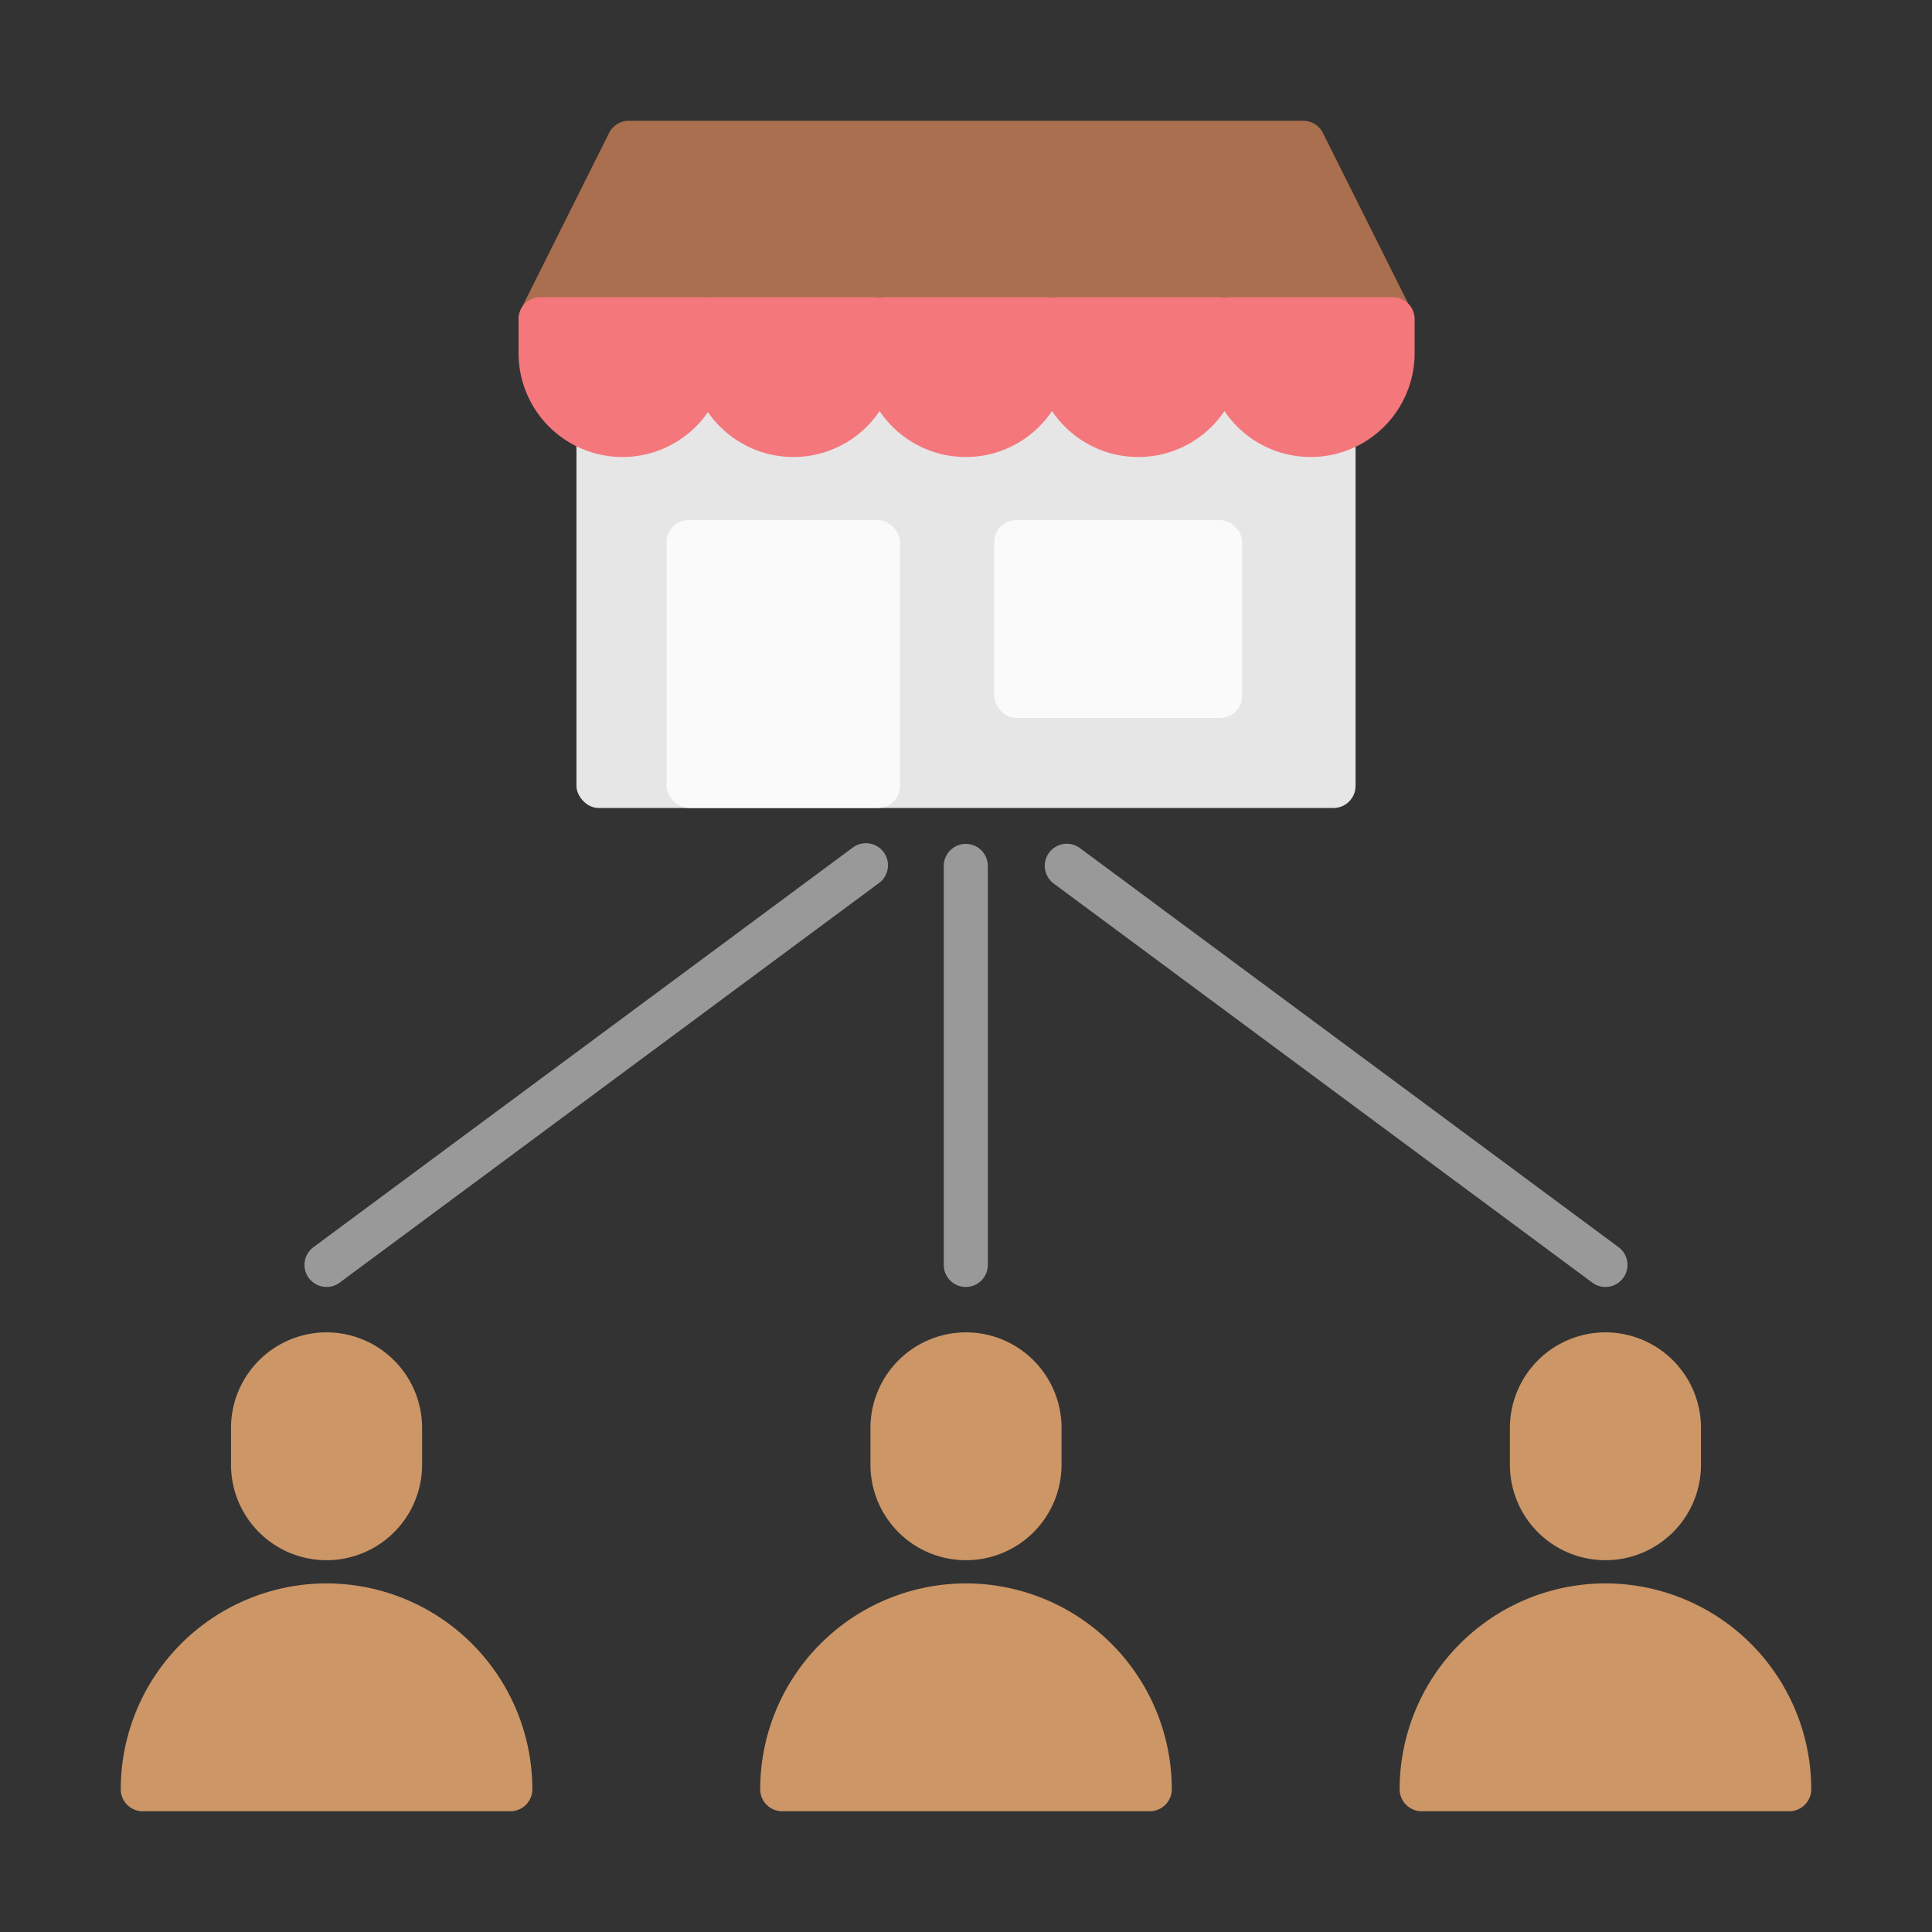
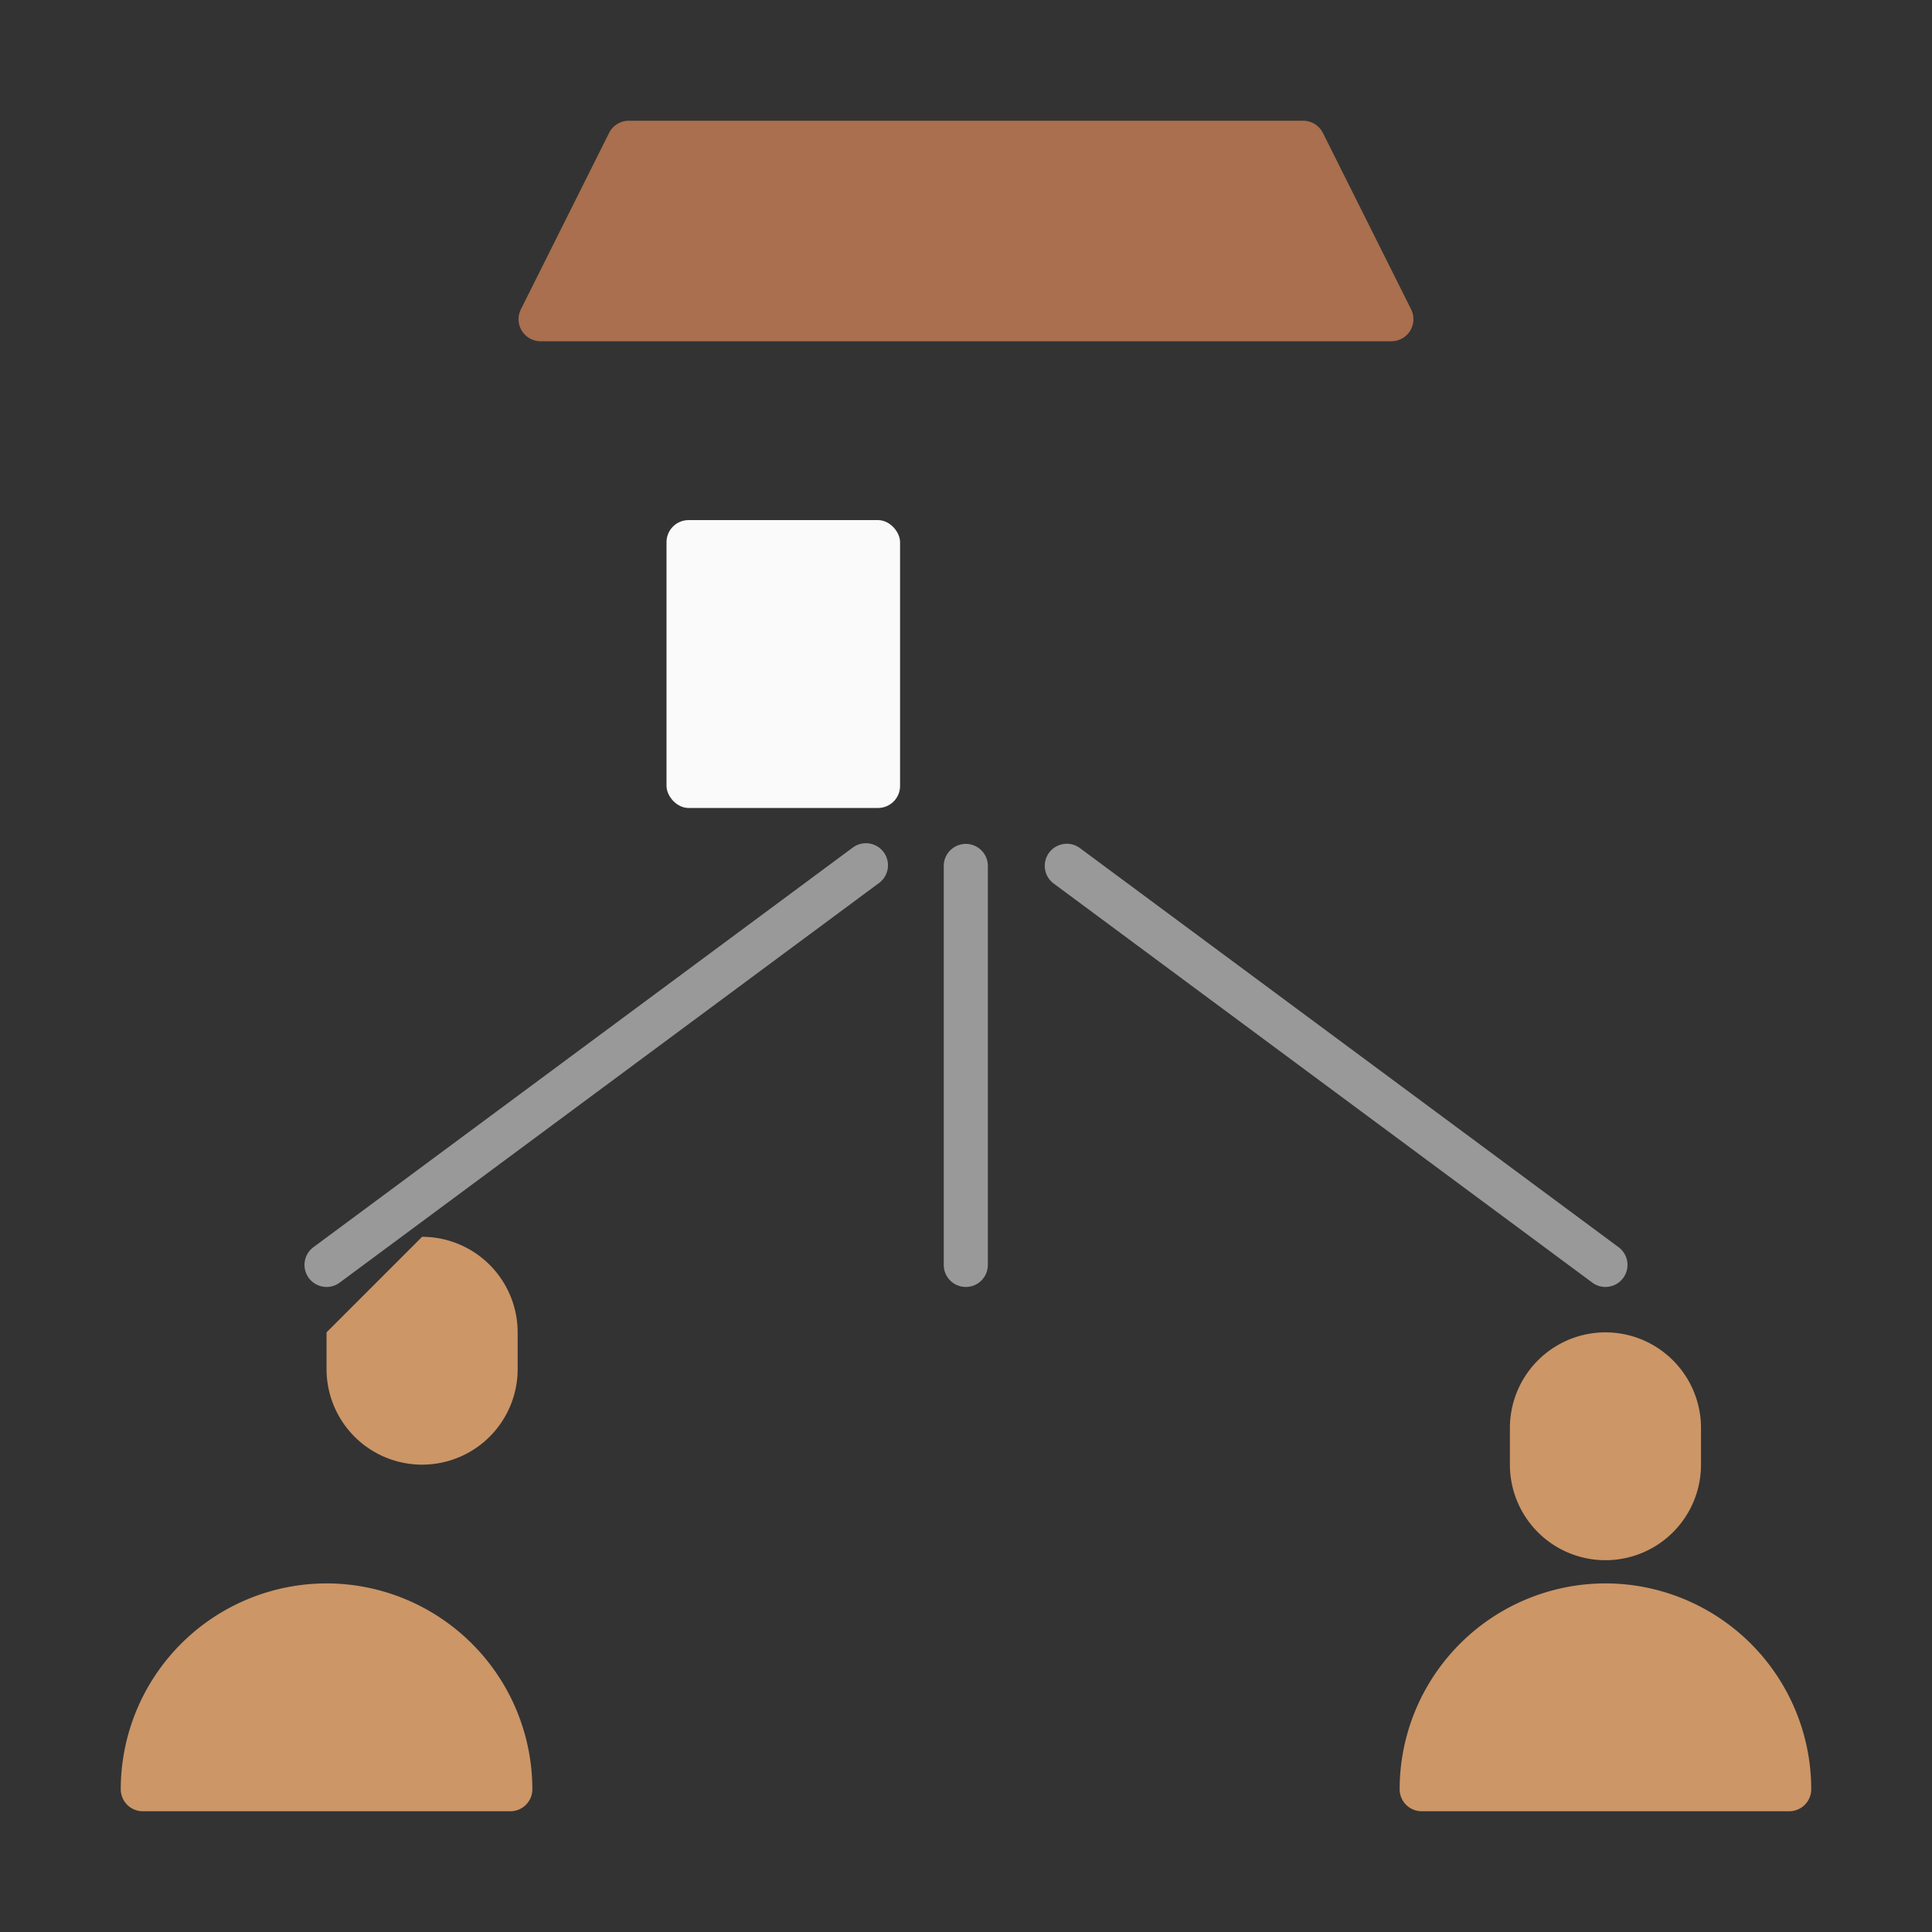
<svg xmlns="http://www.w3.org/2000/svg" height="512" viewBox="0 0 256 256" width="512">
  <rect x="0" y="0" width="256" height="256" fill="#333333" stroke="none" />
  <g id="Layer_24" data-name="Layer 24">
-     <rect fill="#e6e6e6" height="67.687" rx="2.922" width="103.235" x="76.383" y="39.374" />
    <g fill="#cc9667">
-       <path d="m43.27 176.543a12.675 12.675 0 0 0 -12.661 12.661v4.87a12.661 12.661 0 1 0 25.322 0v-4.87a12.675 12.675 0 0 0 -12.661-12.661z" />
+       <path d="m43.27 176.543v4.87a12.661 12.661 0 1 0 25.322 0v-4.87a12.675 12.675 0 0 0 -12.661-12.661z" />
      <path d="m43.27 209.809a27.3 27.3 0 0 0 -27.27 27.27 2.921 2.921 0 0 0 2.922 2.922h48.696a2.921 2.921 0 0 0 2.922-2.922 27.3 27.3 0 0 0 -27.269-27.27z" />
-       <path d="m128 176.543a12.675 12.675 0 0 0 -12.661 12.661v4.87a12.661 12.661 0 1 0 25.322 0v-4.87a12.675 12.675 0 0 0 -12.661-12.661z" />
-       <path d="m128 209.809a27.3 27.3 0 0 0 -27.27 27.27 2.921 2.921 0 0 0 2.922 2.921h48.696a2.921 2.921 0 0 0 2.922-2.922 27.3 27.3 0 0 0 -27.27-27.27z" />
      <path d="m212.73 176.543a12.675 12.675 0 0 0 -12.66 12.661v4.87a12.661 12.661 0 1 0 25.322 0v-4.87a12.675 12.675 0 0 0 -12.662-12.661z" />
      <path d="m212.73 209.809a27.3 27.3 0 0 0 -27.27 27.27 2.921 2.921 0 0 0 2.922 2.921h48.696a2.921 2.921 0 0 0 2.922-2.922 27.3 27.3 0 0 0 -27.27-27.27z" />
    </g>
    <path d="m186.979 40.989-11.687-23.374a2.922 2.922 0 0 0 -2.614-1.615h-89.357a2.922 2.922 0 0 0 -2.614 1.615l-11.687 23.374a2.922 2.922 0 0 0 2.614 4.229h112.73a2.922 2.922 0 0 0 2.614-4.229z" fill="#a96f4e" />
-     <path d="m184.525 39.374h-21.702a2.874 2.874 0 0 1 -1.147 0h-21.702a2.874 2.874 0 0 1 -1.148 0h-21.702a2.874 2.874 0 0 1 -1.147 0h-21.703a2.909 2.909 0 0 0 -.469.047 2.911 2.911 0 0 0 -.469-.047h-21.702a2.921 2.921 0 0 0 -2.922 2.922v4.488a13.764 13.764 0 0 0 25.093 7.825 13.755 13.755 0 0 0 22.745-.142 13.762 13.762 0 0 0 22.849-.001 13.762 13.762 0 0 0 22.849.001 13.769 13.769 0 0 0 25.197-7.684v-4.488a2.921 2.921 0 0 0 -2.921-2.922z" fill="#f4777c" />
    <rect fill="#fafafa" height="38.145" rx="2.922" width="30.947" x="88.317" y="68.916" />
-     <rect fill="#fafafa" height="26.215" rx="2.922" width="32.865" x="131.733" y="68.916" />
    <path d="m127.975 170.528a2.921 2.921 0 0 1 -2.922-2.922v-52.916a2.922 2.922 0 0 1 5.843 0v52.917a2.921 2.921 0 0 1 -2.922 2.921z" fill="#999" />
    <path d="m43.272 170.528a2.922 2.922 0 0 1 -1.742-5.269l71.42-52.916a2.922 2.922 0 1 1 3.479 4.694l-71.42 52.917a2.906 2.906 0 0 1 -1.738.575z" fill="#999" />
    <path d="m212.728 170.528a2.906 2.906 0 0 1 -1.738-.575l-71.42-52.917a2.922 2.922 0 0 1 3.479-4.694l71.42 52.916a2.922 2.922 0 0 1 -1.742 5.269z" fill="#999" />
  </g>
</svg>